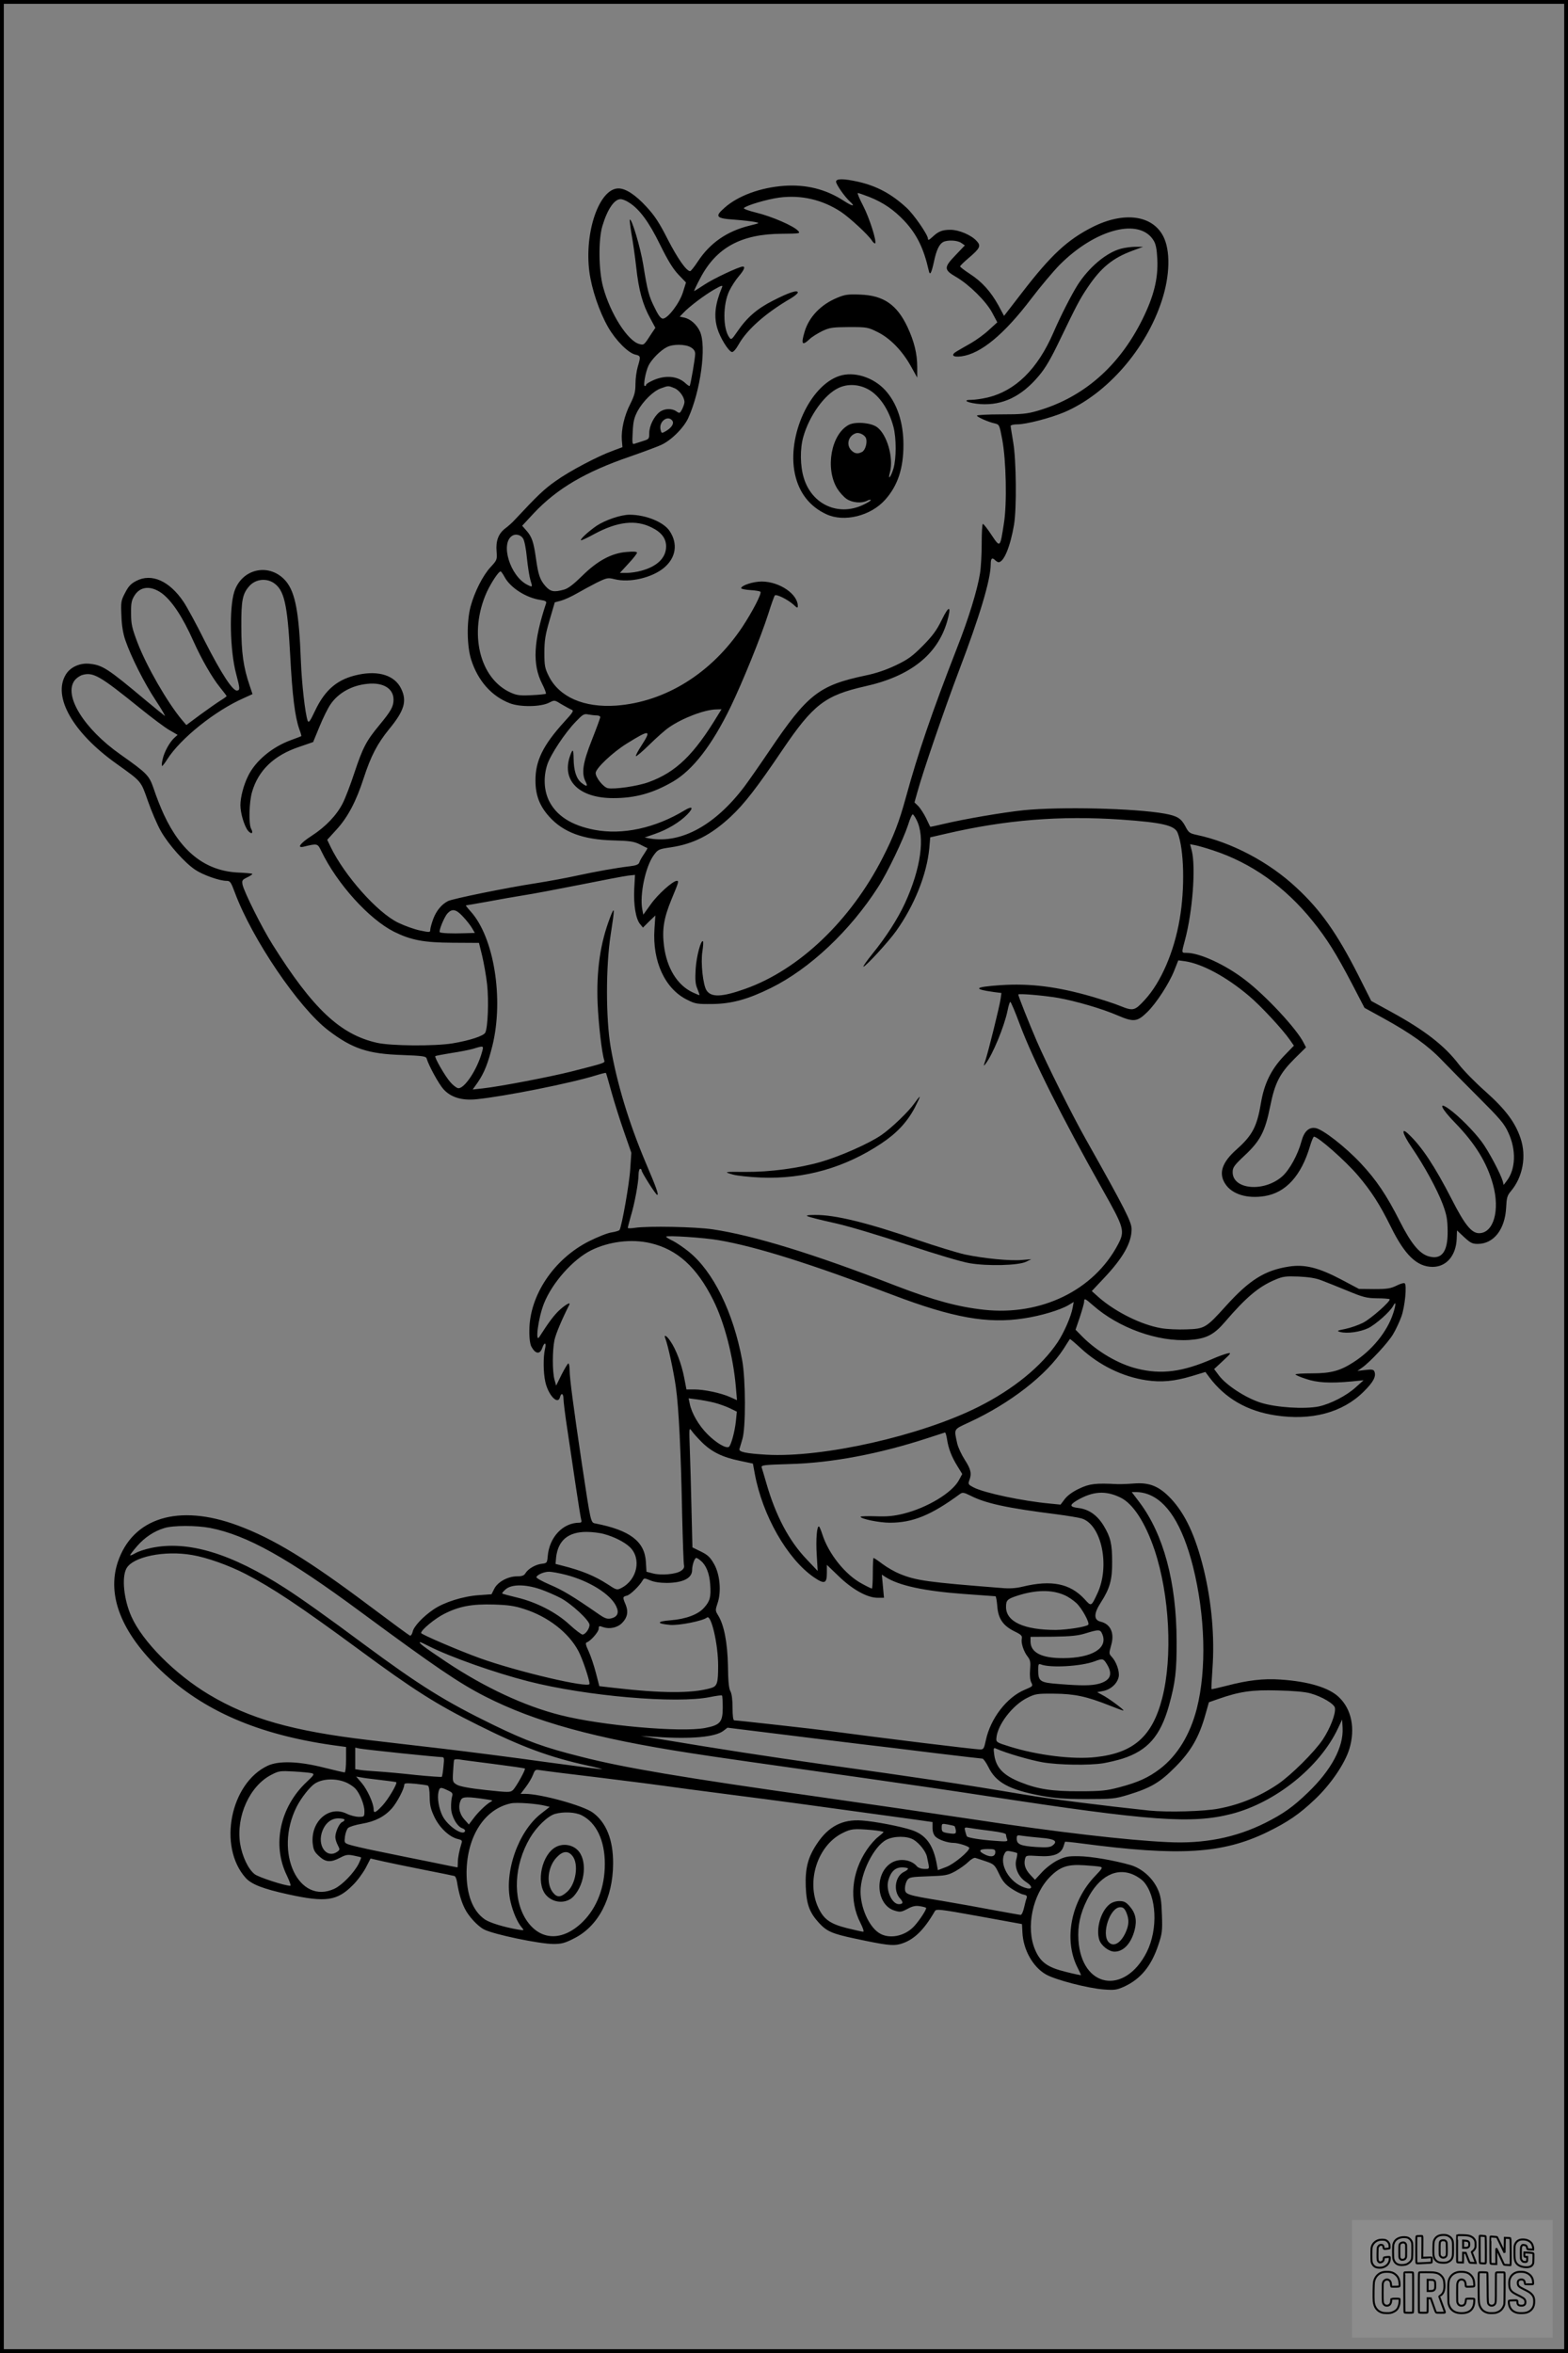
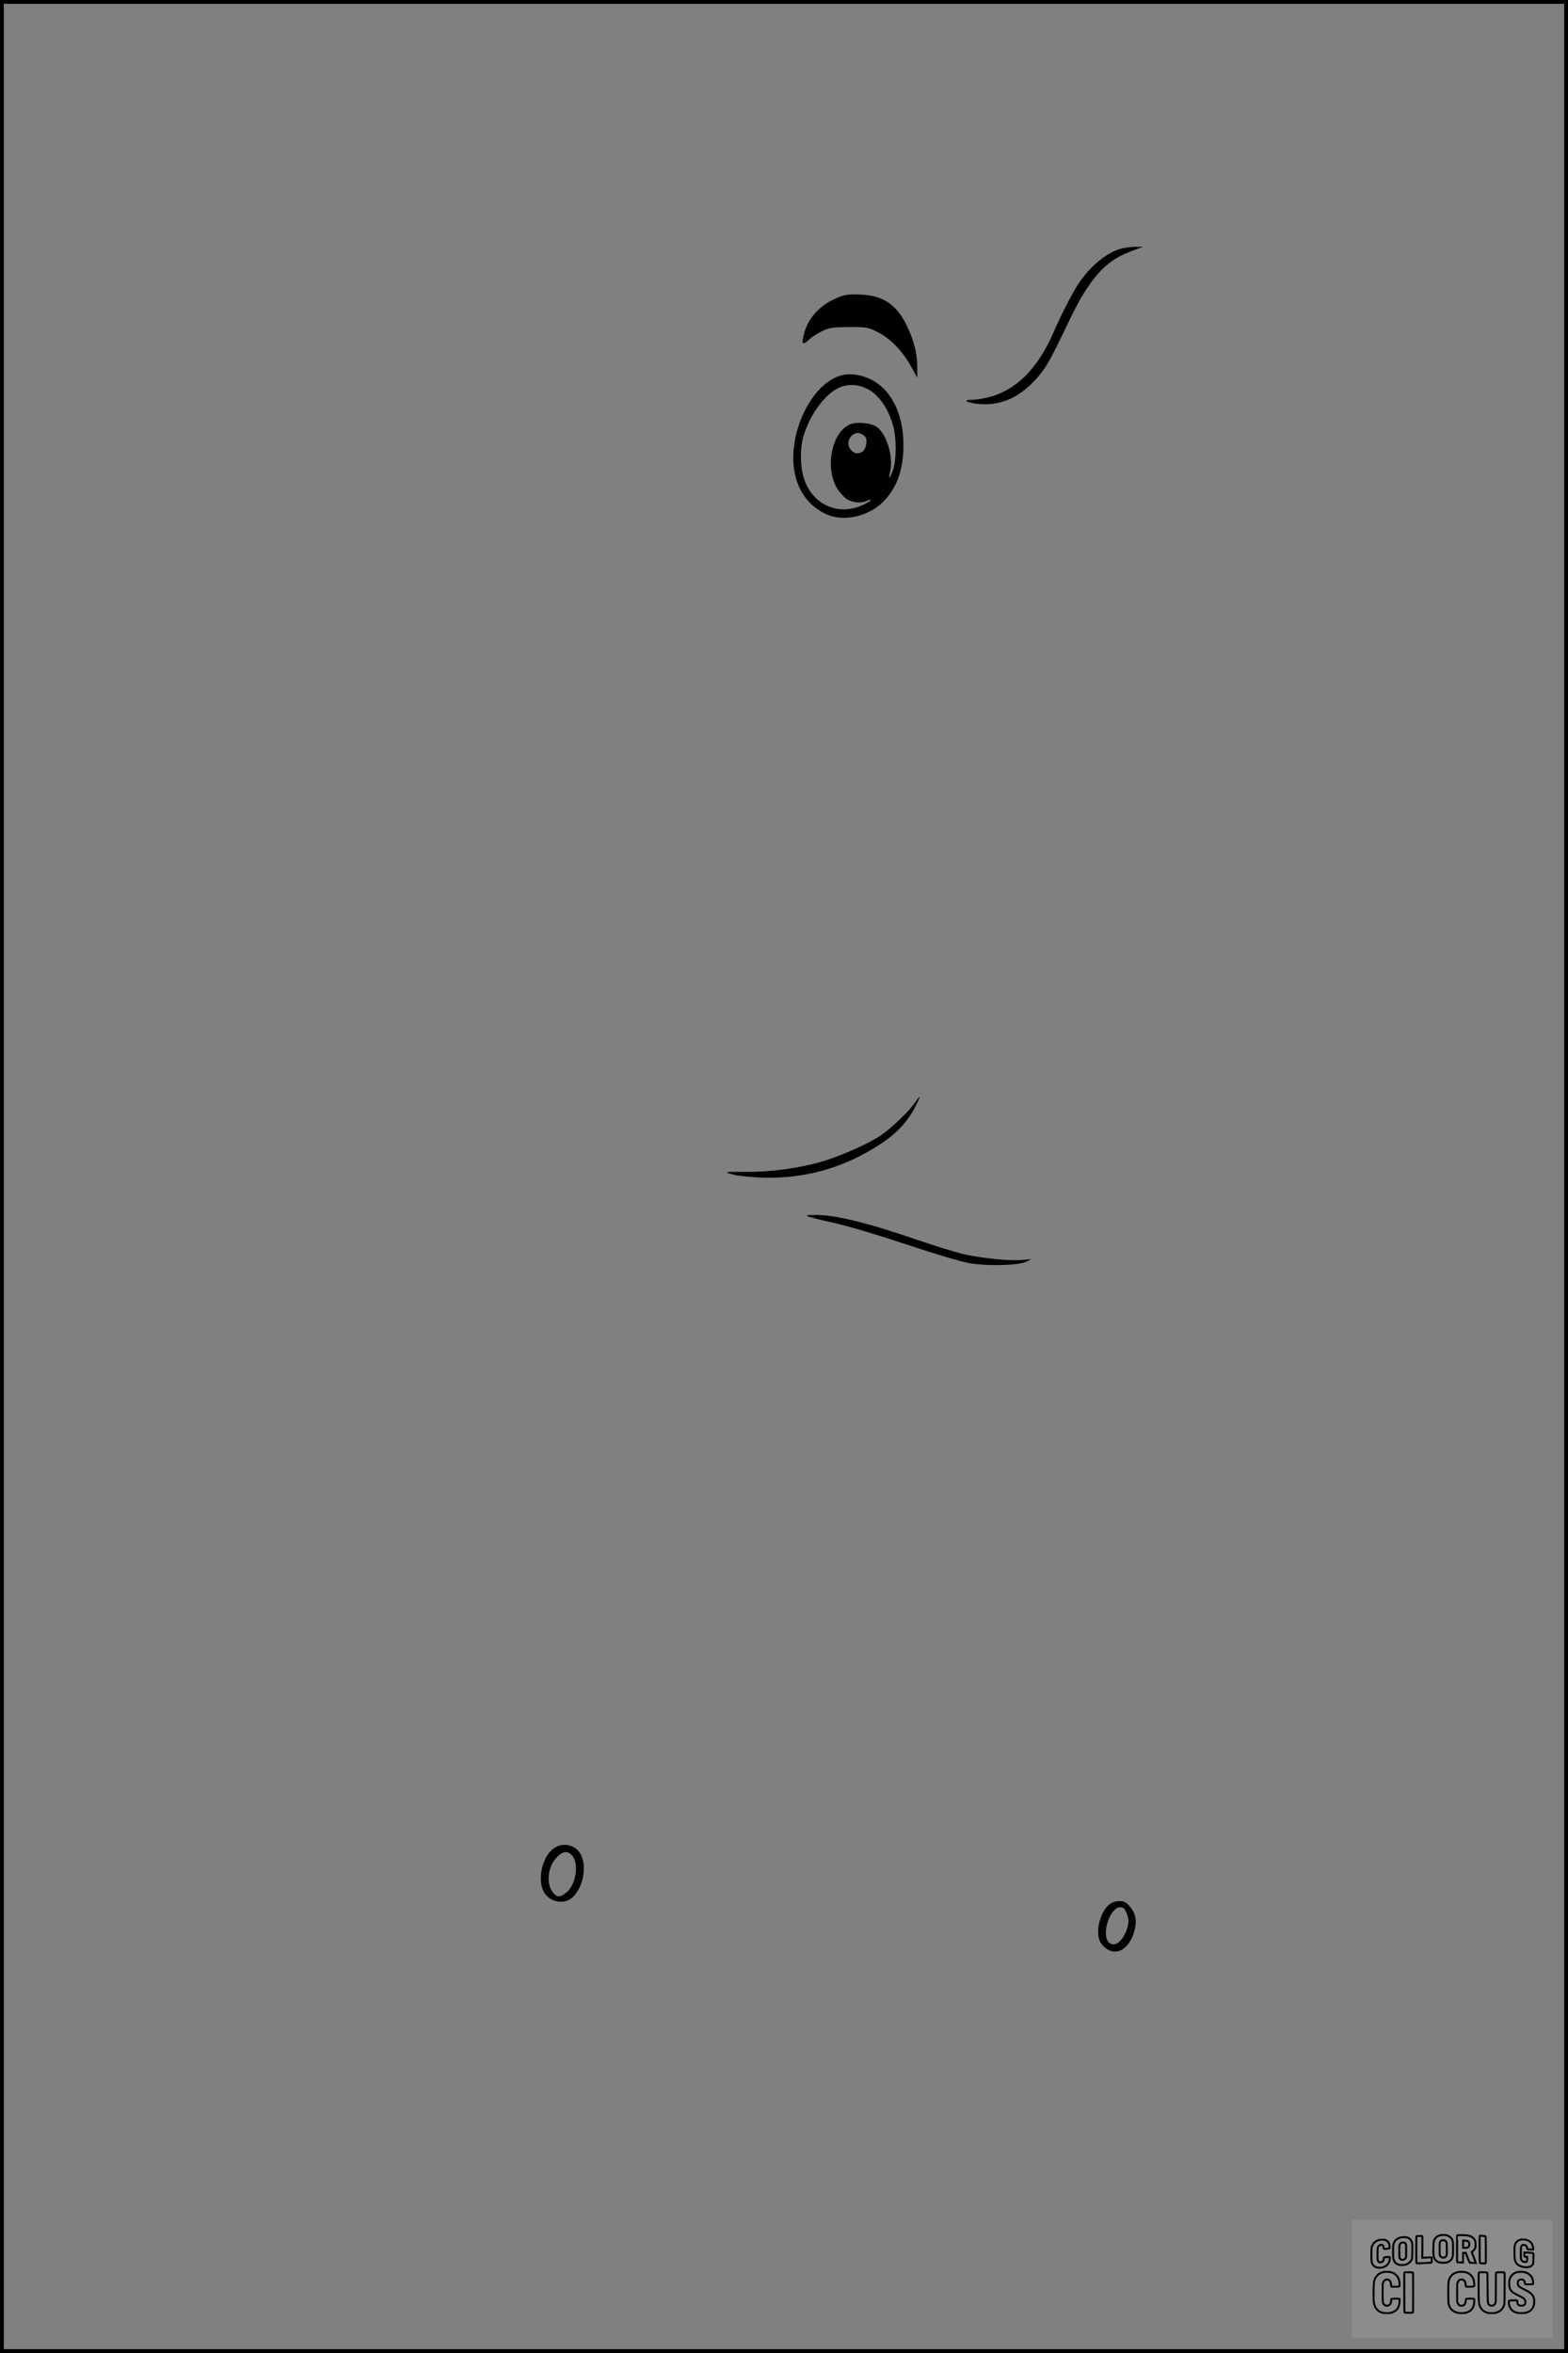
<svg xmlns="http://www.w3.org/2000/svg" version="1.0" width="1024pt" height="1536pt" viewBox="0 0 1024 1536" preserveAspectRatio="xMidYMid meet">
  <rect x="0" y="0" width="1024" height="1536" fill="#808080" stroke="none" />
  <g transform="translate(0.00 0.00) scale(1)">
    <g transform="translate(0,1536) scale(0.1,-0.1)" fill="#000000" stroke="none">
-       <path d="M5460 14174 c0 -18 56 -98 89 -128 41 -37 20 -35 -40 4 -116 75 -244 107 -388 97 -154 -11 -302 -65 -390 -144 -65 -57 -55 -69 66 -77 54 -4 114 -11 133 -15 34 -7 33 -7 -35 -24 -147 -36 -258 -113 -337 -233 -23 -35 -46 -64 -51 -64 -24 0 -81 81 -146 207 -55 109 -86 156 -141 215 -70 76 -134 118 -181 118 -125 0 -224 -284 -190 -545 15 -113 65 -260 122 -360 49 -86 132 -170 179 -180 34 -8 35 -12 15 -79 -8 -27 -15 -77 -15 -112 0 -51 -6 -75 -34 -131 -39 -76 -60 -168 -55 -236 l4 -46 -59 -22 c-101 -36 -288 -135 -377 -199 -76 -53 -121 -97 -265 -251 -17 -19 -46 -45 -64 -58 -45 -34 -63 -82 -57 -151 4 -54 3 -56 -40 -103 -50 -54 -104 -161 -130 -257 -26 -99 -24 -257 4 -346 44 -138 133 -239 253 -285 68 -26 204 -24 258 5 33 17 34 17 80 -12 26 -15 55 -31 65 -35 16 -6 9 -17 -48 -79 -138 -152 -189 -254 -188 -384 0 -95 27 -165 89 -234 92 -103 222 -151 418 -156 111 -3 136 -7 175 -26 25 -13 47 -24 49 -24 2 -1 -8 -18 -22 -39 -14 -20 -28 -45 -31 -55 -4 -13 -20 -20 -63 -25 -92 -11 -219 -34 -340 -60 -63 -14 -186 -37 -275 -51 -190 -29 -542 -101 -571 -116 -42 -21 -76 -63 -96 -115 -11 -30 -20 -62 -20 -72 0 -18 -4 -18 -67 -5 -38 8 -102 31 -143 51 -136 66 -350 307 -441 495 l-22 46 61 67 c74 81 128 184 177 335 47 145 89 225 166 320 100 121 118 184 79 264 -41 86 -145 120 -279 92 -135 -28 -217 -96 -283 -235 -34 -72 -42 -82 -49 -65 -16 46 -38 237 -44 389 -12 316 -36 445 -96 519 -104 125 -289 88 -339 -67 -34 -107 -28 -385 12 -535 26 -99 26 -106 7 -110 -28 -5 -103 110 -211 322 -55 111 -118 226 -139 257 -92 137 -209 189 -309 137 -35 -18 -51 -35 -73 -78 -27 -51 -28 -61 -24 -150 2 -64 11 -117 26 -160 38 -110 124 -280 198 -392 39 -59 65 -104 59 -101 -6 4 -62 50 -125 102 -247 207 -281 229 -365 238 -64 7 -127 -22 -156 -70 -88 -144 45 -379 330 -582 166 -119 159 -110 206 -244 23 -66 61 -155 85 -197 50 -88 157 -208 226 -253 50 -33 157 -71 202 -71 24 0 29 -7 55 -77 113 -304 418 -753 610 -899 157 -120 260 -154 484 -161 130 -5 154 -8 158 -22 15 -50 79 -166 110 -201 48 -53 119 -75 213 -66 183 18 619 105 786 157 32 10 60 17 62 15 2 -1 18 -59 37 -127 19 -68 56 -185 82 -259 l47 -135 -7 -105 c-5 -92 -55 -375 -70 -399 -3 -5 -27 -12 -52 -16 -25 -3 -92 -30 -148 -58 -229 -116 -388 -353 -389 -582 -1 -49 5 -90 13 -105 26 -49 56 -53 71 -10 15 43 29 37 18 -7 -12 -52 -11 -152 2 -212 19 -88 82 -155 96 -102 8 32 23 25 23 -11 0 -18 11 -107 25 -198 14 -91 38 -257 55 -370 17 -113 33 -213 36 -222 4 -13 0 -18 -13 -18 -107 0 -196 -95 -206 -219 -4 -43 -5 -45 -38 -49 -40 -4 -89 -32 -107 -61 -9 -16 -23 -21 -55 -21 -60 0 -126 -36 -149 -81 l-18 -36 -83 -6 c-103 -7 -226 -46 -294 -92 -70 -47 -131 -112 -138 -147 -4 -17 -12 -27 -18 -25 -7 3 -124 89 -260 191 -402 302 -633 443 -867 529 -384 142 -684 50 -781 -241 -72 -218 25 -462 282 -707 276 -262 632 -417 1121 -487 l88 -12 0 -83 c0 -46 -4 -83 -9 -83 -5 0 -67 14 -138 32 -163 41 -292 45 -364 12 -245 -114 -327 -528 -145 -732 37 -42 113 -72 278 -108 246 -54 320 -43 423 61 28 27 65 78 83 111 l32 62 83 -19 c45 -10 165 -35 267 -55 102 -20 190 -38 197 -40 7 -1 15 -20 18 -41 11 -70 28 -128 51 -173 24 -49 84 -114 125 -135 61 -32 362 -95 454 -95 51 0 75 6 133 36 159 79 255 262 256 489 1 155 -45 269 -133 333 -63 46 -340 122 -441 122 l-30 0 34 45 c19 25 40 61 47 80 12 32 16 35 44 30 16 -3 197 -26 400 -50 204 -25 397 -50 430 -55 33 -5 220 -30 415 -55 306 -39 541 -71 1193 -161 l127 -18 0 -38 c0 -24 7 -45 19 -57 21 -21 80 -41 119 -41 31 0 102 -23 102 -33 0 -22 -101 -106 -150 -124 l-55 -21 -11 58 c-24 113 -72 175 -161 204 -73 24 -239 56 -323 62 -127 10 -220 -38 -295 -152 -59 -88 -77 -160 -73 -279 5 -117 24 -169 87 -238 50 -54 85 -70 231 -101 205 -44 251 -49 297 -37 87 24 154 87 228 215 9 16 29 14 289 -33 153 -28 279 -51 280 -51 0 0 2 -24 3 -54 5 -113 68 -226 154 -275 62 -35 272 -90 379 -98 69 -5 83 -3 132 19 108 50 177 134 223 273 24 72 27 90 23 195 -3 93 -8 125 -27 167 -33 74 -103 136 -177 158 -108 31 -258 57 -340 58 -69 1 -89 -3 -136 -26 -31 -15 -77 -50 -102 -77 l-47 -51 -30 32 c-33 35 -44 68 -35 104 6 24 8 24 89 19 96 -6 145 12 162 62 5 16 10 30 10 31 1 2 51 -3 111 -11 636 -84 918 -67 1209 74 135 66 210 117 311 213 104 98 196 233 226 330 40 133 15 260 -69 339 -65 62 -200 102 -379 114 -113 8 -215 -4 -356 -41 -51 -13 -94 -23 -96 -21 -2 2 1 62 6 132 15 208 -5 435 -57 650 -54 218 -119 359 -214 461 -77 81 -139 107 -242 99 -38 -3 -88 -5 -110 -4 -139 7 -179 3 -246 -29 -43 -20 -76 -44 -95 -68 l-28 -37 -71 7 c-180 17 -425 69 -496 105 -35 18 -38 22 -29 46 17 44 11 72 -29 134 -21 33 -44 81 -50 108 -21 97 -26 89 75 136 270 124 509 310 620 481 21 33 39 62 41 64 1 2 33 -25 71 -60 120 -111 273 -186 427 -209 99 -15 184 -7 298 27 l89 27 26 -35 c103 -137 246 -220 429 -248 238 -37 442 18 579 155 63 62 82 99 70 130 -5 14 -16 16 -59 11 l-52 -6 30 21 c55 39 170 163 203 219 18 30 42 82 54 115 23 64 37 208 21 217 -6 4 -30 -4 -54 -16 -37 -18 -60 -22 -144 -22 l-100 1 -115 61 c-150 79 -240 101 -343 85 -156 -24 -257 -87 -409 -255 -133 -147 -140 -151 -260 -155 -54 -2 -129 1 -166 8 -129 22 -297 106 -405 200 l-47 42 78 83 c126 133 182 232 182 321 0 47 -40 127 -300 589 -88 156 -254 488 -319 638 -50 116 -121 294 -121 305 0 8 166 -6 260 -22 117 -21 289 -71 390 -115 103 -44 127 -42 192 22 58 56 142 185 176 270 l27 68 45 -6 c111 -17 267 -100 414 -224 77 -64 222 -220 271 -291 l25 -36 -65 -67 c-83 -87 -129 -180 -150 -306 -26 -155 -56 -212 -158 -303 -98 -86 -121 -159 -74 -228 44 -66 141 -96 255 -78 139 22 240 133 297 326 10 34 22 62 26 62 27 0 204 -156 287 -253 88 -104 141 -186 215 -335 91 -185 170 -261 272 -262 90 0 153 72 158 182 l2 56 47 -44 c40 -37 53 -44 88 -44 105 0 179 95 186 238 3 62 7 78 30 105 79 93 104 229 64 347 -35 104 -98 188 -229 305 -65 57 -143 137 -174 177 -93 122 -222 222 -437 340 l-135 74 -87 173 c-136 267 -243 420 -401 566 -179 168 -425 297 -652 345 -46 10 -53 15 -74 56 -28 53 -54 68 -136 83 -199 35 -679 46 -920 22 -128 -13 -387 -57 -525 -90 -46 -11 -84 -19 -85 -18 -1 1 -13 27 -28 58 -15 30 -38 65 -51 78 l-24 23 20 71 c35 129 179 547 268 782 139 365 209 599 210 701 0 38 8 47 27 29 8 -8 19 -15 24 -15 35 0 77 103 101 244 18 106 15 421 -5 538 -9 54 -17 102 -17 108 0 5 20 10 44 10 58 0 215 41 306 79 279 119 535 412 638 731 53 163 56 325 9 417 -71 139 -257 164 -462 61 -164 -83 -271 -182 -459 -426 l-119 -154 -37 69 c-50 90 -107 154 -186 205 -35 23 -64 45 -64 49 0 4 25 29 56 55 75 64 82 79 52 111 -35 39 -116 73 -171 73 -54 0 -79 -10 -119 -48 -21 -19 -28 -22 -28 -10 0 25 -93 160 -141 203 -98 90 -193 141 -316 169 -95 21 -143 21 -143 0z m218 -100 c92 -37 160 -84 229 -157 81 -87 126 -180 158 -322 8 -37 17 -22 35 60 15 72 34 111 59 125 29 15 94 12 119 -6 l23 -16 -61 -64 c-77 -80 -77 -95 4 -142 86 -50 197 -160 236 -234 l33 -62 -56 -51 c-30 -28 -83 -66 -116 -85 -34 -19 -75 -43 -92 -53 -42 -24 -28 -41 30 -33 126 17 278 142 457 378 60 79 143 177 184 219 235 236 525 310 615 157 14 -24 20 -57 23 -121 6 -126 -23 -242 -98 -393 -152 -306 -385 -509 -685 -596 -69 -20 -103 -23 -238 -23 -86 0 -157 -4 -157 -8 0 -9 74 -42 116 -51 30 -7 31 -9 49 -104 26 -139 32 -420 11 -549 -25 -161 -24 -160 -81 -75 -26 40 -52 72 -56 72 -5 0 -8 -58 -8 -128 0 -71 -5 -159 -11 -195 -17 -107 -74 -294 -151 -489 -165 -423 -254 -685 -333 -973 -44 -161 -81 -257 -152 -395 -209 -409 -545 -730 -897 -855 -152 -54 -222 -57 -253 -10 -23 35 -39 181 -27 254 5 33 7 63 4 66 -13 14 -43 -98 -48 -180 -4 -70 -2 -99 11 -129 9 -22 15 -40 14 -42 -2 -1 -22 7 -45 18 -100 47 -169 159 -187 305 -13 106 -1 179 48 299 48 116 51 124 36 124 -26 0 -125 -89 -170 -153 l-49 -68 -7 37 c-17 94 21 277 75 351 28 38 31 40 113 52 148 22 262 81 390 200 89 83 171 189 338 436 201 297 279 356 540 415 294 65 472 206 535 422 30 105 14 111 -34 13 -34 -70 -61 -106 -125 -171 -68 -68 -96 -89 -176 -127 -63 -30 -130 -53 -200 -67 -302 -64 -377 -123 -625 -490 -65 -96 -139 -202 -164 -235 -189 -250 -410 -372 -614 -339 l-37 7 66 23 c82 28 163 77 211 126 44 45 37 60 -15 29 -193 -117 -406 -163 -590 -128 -151 29 -249 92 -298 192 -32 68 -36 154 -10 234 22 66 116 208 186 280 46 48 54 53 82 47 17 -3 41 -6 54 -6 13 0 24 -5 24 -11 0 -6 -25 -74 -55 -150 -59 -149 -69 -216 -41 -271 17 -33 8 -36 -27 -8 -33 26 -50 79 -51 157 -1 66 -6 69 -25 14 -53 -160 64 -271 284 -271 144 0 259 32 390 108 130 76 255 238 376 487 79 164 197 454 247 610 19 61 38 114 42 118 10 11 87 -28 123 -61 22 -21 27 -23 27 -8 0 78 -119 159 -235 160 -57 0 -135 -26 -135 -44 0 -4 27 -10 60 -12 33 -2 63 -7 66 -11 10 -10 -51 -128 -119 -231 -201 -301 -502 -488 -822 -512 -212 -15 -374 56 -442 194 -25 50 -28 68 -28 152 0 78 6 116 34 212 l34 116 41 11 c22 6 68 27 101 46 33 19 92 51 131 71 68 33 73 34 118 23 99 -25 246 10 324 76 76 65 90 155 36 237 -38 60 -157 108 -263 108 -57 0 -159 -35 -216 -73 -53 -37 -108 -87 -101 -94 2 -2 42 16 87 41 152 82 272 95 376 42 63 -31 93 -71 93 -123 0 -74 -58 -131 -163 -159 -28 -8 -72 -14 -96 -14 l-43 0 56 61 c31 33 56 65 56 71 0 7 -22 9 -66 5 -99 -7 -192 -57 -292 -156 -56 -55 -92 -83 -119 -90 -65 -18 -88 -14 -121 23 -36 41 -47 74 -62 181 -15 106 -26 140 -61 180 l-29 33 77 83 c151 160 336 269 628 369 83 29 172 62 199 74 66 28 151 112 181 178 80 177 120 468 76 564 -21 46 -63 83 -104 91 l-28 6 23 24 c38 41 139 117 202 153 49 28 58 30 51 14 -45 -108 -54 -186 -31 -266 18 -62 73 -151 96 -156 9 -1 26 18 44 50 54 96 175 204 340 300 25 15 46 32 46 39 0 19 -60 -1 -161 -53 -105 -53 -171 -110 -235 -204 -35 -51 -39 -54 -51 -37 -43 58 -43 217 0 305 14 29 42 72 62 95 34 40 44 63 26 63 -24 0 -192 -79 -249 -117 -36 -24 -67 -43 -69 -43 -2 0 15 37 39 82 105 202 268 291 535 292 117 1 121 2 105 19 -28 32 -172 94 -270 118 -53 13 -89 26 -84 31 18 18 150 57 230 68 144 19 282 -13 404 -93 58 -39 176 -148 201 -186 9 -14 19 -22 22 -20 12 12 -37 166 -78 245 -24 46 -40 84 -35 84 5 0 40 -12 76 -26z m-1572 -35 c69 -42 133 -129 205 -277 52 -105 84 -157 120 -195 l49 -51 -20 -64 c-22 -71 -99 -172 -131 -172 -13 0 -29 20 -52 68 -40 78 -49 115 -76 283 -18 111 -76 307 -88 295 -2 -2 3 -44 11 -93 9 -48 23 -147 31 -218 16 -149 42 -243 91 -332 l34 -63 -25 -37 c-49 -76 -49 -77 -79 -69 -76 19 -190 198 -237 371 -30 108 -32 311 -5 400 33 110 78 175 119 175 11 0 35 -9 53 -21z m405 -946 c20 -12 29 -25 29 -43 0 -28 -30 -202 -36 -209 -2 -3 -14 5 -27 17 -50 47 -129 55 -208 21 -27 -12 -49 -25 -49 -30 0 -5 -4 -9 -9 -9 -12 0 5 93 24 133 19 40 78 100 120 121 40 21 120 20 156 -1z m-106 -267 c33 -14 65 -59 65 -91 0 -9 -7 -29 -15 -46 -15 -28 -17 -29 -38 -14 -30 21 -80 19 -111 -6 -36 -29 -66 -90 -66 -137 0 -37 -2 -39 -41 -51 -23 -7 -48 -15 -56 -18 -14 -5 -15 5 -11 78 3 68 10 94 32 136 36 65 103 131 152 148 49 18 48 18 89 1z m-16 -210 c16 -18 -1 -47 -40 -70 -28 -16 -29 -16 -35 9 -13 51 45 97 75 61z m-973 -771 c9 -15 19 -64 25 -127 6 -57 16 -122 23 -145 15 -48 15 -48 -23 -29 -110 58 -174 267 -97 318 22 15 56 8 72 -17z m-121 -251 c37 -70 140 -136 233 -150 34 -5 43 -10 38 -23 -82 -247 -90 -397 -26 -524 17 -33 28 -63 25 -66 -3 -2 -45 -7 -94 -9 -73 -4 -96 -1 -134 16 -206 91 -278 391 -158 657 29 62 77 135 90 135 4 0 15 -16 26 -36z m-1508 -39 c69 -46 90 -136 108 -470 14 -267 31 -404 60 -486 9 -23 14 -43 13 -44 -2 -2 -32 -13 -67 -26 -124 -45 -233 -136 -281 -235 -29 -58 -50 -139 -50 -190 0 -52 25 -135 49 -166 23 -27 38 -19 21 12 -17 31 -13 176 6 240 41 142 144 240 309 295 l90 31 42 102 c23 56 55 121 72 145 51 74 138 123 240 133 103 11 171 -30 171 -103 0 -45 -16 -74 -93 -167 -84 -101 -108 -146 -163 -312 -25 -76 -59 -165 -76 -198 -39 -77 -111 -153 -204 -213 -73 -47 -98 -81 -51 -70 91 22 91 22 116 -30 103 -213 310 -442 474 -525 111 -55 193 -71 384 -72 l171 -1 21 -85 c11 -47 26 -130 32 -185 12 -105 5 -285 -12 -316 -11 -22 -105 -52 -214 -70 -118 -19 -402 -17 -494 4 -239 54 -418 222 -681 641 -69 109 -186 344 -196 391 -5 28 -2 32 31 48 21 10 35 20 33 23 -3 2 -43 6 -89 8 -215 9 -375 133 -489 379 -21 45 -50 119 -65 165 -31 91 -42 102 -220 228 -237 167 -371 384 -298 482 11 15 34 31 51 36 71 20 114 -5 374 -215 79 -64 167 -130 196 -146 l52 -30 -21 -19 c-31 -28 -67 -93 -77 -141 -6 -24 -7 -43 -3 -43 3 0 18 19 33 43 86 136 313 318 500 400 l57 26 -18 54 c-41 119 -55 216 -55 387 -1 172 8 214 52 264 40 45 108 54 159 21z m-731 -67 c66 -49 136 -153 208 -315 52 -116 121 -236 172 -299 24 -30 44 -56 44 -58 0 -2 -17 -15 -37 -27 -21 -13 -80 -54 -132 -92 l-94 -70 -29 34 c-96 115 -231 350 -290 504 -36 95 -42 121 -42 190 -1 67 3 86 22 117 38 61 106 67 178 16z m3633 -795 c-157 -260 -274 -374 -454 -439 -71 -26 -223 -48 -266 -39 -29 7 -79 69 -79 99 0 30 111 135 203 192 151 94 164 92 96 -13 -23 -35 -39 -66 -36 -69 3 -3 43 31 89 76 46 45 102 95 126 111 87 61 233 117 310 118 l34 1 -23 -37z m1296 -684 c58 -111 29 -318 -75 -545 -48 -103 -122 -219 -213 -331 -37 -46 -63 -83 -58 -83 14 0 164 163 213 232 120 168 201 371 217 542 l6 70 100 23 c390 91 747 120 1145 93 272 -19 352 -38 371 -87 42 -108 48 -362 13 -563 -36 -213 -122 -412 -227 -526 -67 -73 -76 -75 -163 -40 -33 14 -115 40 -182 60 -228 66 -405 88 -599 75 -171 -12 -183 -25 -41 -45 l48 -6 -6 -42 c-8 -53 -79 -338 -98 -396 -14 -41 -14 -43 0 -25 46 59 122 242 144 348 6 31 14 57 18 57 4 0 32 -66 62 -147 88 -234 273 -603 541 -1079 141 -250 147 -269 100 -358 -158 -299 -501 -466 -874 -426 -172 19 -327 61 -577 157 -541 210 -928 328 -1195 368 -114 17 -422 23 -509 10 -25 -4 -46 -4 -46 0 0 4 9 38 19 74 26 85 51 223 51 272 0 21 5 39 10 39 6 0 10 -4 10 -10 0 -13 93 -160 102 -160 11 0 -5 46 -75 210 -111 263 -188 518 -229 755 -32 188 -32 528 0 733 28 179 27 193 -4 112 -64 -167 -90 -346 -81 -564 6 -132 27 -318 43 -367 5 -18 11 -16 -216 -74 -140 -35 -467 -98 -579 -110 l-64 -7 32 45 c44 64 68 126 97 242 75 306 10 707 -142 875 -20 22 -34 40 -31 40 3 0 66 11 139 24 73 14 178 32 233 41 55 8 222 40 370 69 149 30 291 57 316 60 l46 5 -5 -92 c-5 -104 10 -195 38 -229 l19 -23 40 40 41 39 -6 -89 c-14 -211 69 -391 215 -462 51 -26 65 -28 161 -27 128 1 235 31 385 105 253 125 516 372 700 659 61 94 165 312 196 407 12 40 26 70 31 67 4 -3 15 -18 23 -35z m1937 -200 c250 -82 471 -238 651 -462 92 -114 154 -213 258 -412 l80 -154 122 -67 c180 -99 292 -179 382 -273 44 -46 153 -156 242 -245 138 -138 167 -171 193 -229 53 -113 49 -240 -11 -317 l-19 -25 -6 24 c-14 49 -93 198 -137 257 -52 70 -149 168 -213 214 -75 54 -54 5 40 -91 130 -134 207 -259 246 -401 47 -169 4 -318 -91 -318 -49 0 -94 56 -177 219 -112 218 -197 347 -285 429 -50 47 -38 1 21 -86 84 -123 167 -275 204 -373 26 -70 31 -99 32 -174 2 -137 -39 -191 -125 -166 -60 18 -114 84 -186 226 -88 174 -154 272 -258 383 -101 107 -245 219 -293 228 -43 8 -75 -21 -92 -84 -24 -90 -78 -188 -126 -231 -119 -105 -324 -87 -324 27 0 31 9 44 78 109 102 95 134 156 167 321 31 154 62 214 160 312 l74 73 -16 31 c-45 90 -247 307 -381 409 -128 99 -297 177 -383 177 -34 0 -34 -4 -10 85 49 183 71 473 44 582 l-11 42 32 -6 c17 -3 70 -18 118 -34z m-4898 -433 c23 -24 49 -58 59 -75 l18 -31 -68 -2 c-80 -3 -155 0 -161 7 -8 8 29 99 50 122 31 34 57 28 102 -21z m124 -883 c-32 -118 -119 -246 -158 -236 -11 3 -33 20 -49 39 -34 38 -106 163 -98 170 2 2 49 11 104 20 55 8 120 21 144 28 68 21 69 21 57 -21z m1547 -1229 c245 -42 600 -154 1135 -357 392 -149 621 -190 857 -153 109 16 236 54 292 87 l33 20 -7 -38 c-10 -56 -56 -162 -98 -225 -105 -157 -289 -307 -518 -422 -377 -189 -1016 -333 -1384 -312 -134 8 -181 18 -176 37 2 8 11 37 19 64 23 74 22 388 -1 515 -58 313 -189 581 -350 710 -31 25 -76 56 -101 69 -26 12 -46 25 -46 28 0 10 251 -6 345 -23z m-447 -19 c175 -41 302 -156 409 -370 74 -147 132 -371 149 -573 l7 -82 -47 21 c-59 26 -167 49 -232 49 l-51 0 -15 78 c-17 88 -54 186 -90 237 -24 37 -45 47 -33 18 18 -46 55 -219 69 -319 19 -134 33 -421 41 -834 4 -168 9 -315 12 -327 3 -15 -2 -26 -21 -38 -33 -22 -130 -30 -182 -16 l-42 11 -4 65 c-8 133 -104 206 -329 250 -32 6 -30 0 -89 390 -56 377 -80 560 -80 611 0 24 -4 44 -8 44 -4 0 -24 -33 -44 -72 l-36 -73 -11 40 c-14 51 -14 189 0 257 9 42 48 134 97 231 10 20 -23 2 -62 -33 -37 -34 -71 -79 -133 -176 -30 -48 -8 123 29 216 53 135 190 290 310 349 116 57 263 75 386 46z m4382 -243 c30 -11 107 -42 170 -68 102 -42 124 -48 192 -49 42 0 79 -3 83 -6 10 -11 -121 -127 -174 -154 -30 -15 -81 -33 -115 -40 -55 -11 -58 -13 -33 -20 45 -12 129 0 182 25 49 24 143 107 163 145 19 37 20 11 0 -49 -39 -120 -139 -242 -260 -319 -87 -56 -147 -72 -270 -72 -60 0 -108 -3 -108 -7 0 -3 30 -17 68 -29 73 -25 156 -30 297 -17 l80 8 -50 -45 c-61 -56 -165 -109 -242 -126 -94 -19 -281 -7 -381 25 -99 32 -221 112 -270 175 l-33 44 58 54 c54 50 56 54 28 48 -16 -4 -59 -19 -95 -35 -197 -86 -336 -104 -495 -64 -122 30 -259 111 -356 208 l-45 46 28 82 c15 46 28 91 28 101 0 24 6 22 58 -24 168 -148 424 -240 630 -226 109 8 159 33 231 117 139 162 221 231 328 276 51 22 70 24 153 21 64 -3 113 -10 150 -25z m-3967 -798 c32 -8 79 -25 104 -37 l45 -22 -6 -61 c-7 -69 -32 -160 -46 -169 -19 -12 -83 26 -139 82 -58 58 -105 139 -117 202 l-7 33 54 -7 c30 -4 80 -13 112 -21z m-78 -260 c63 -62 134 -97 247 -120 l85 -18 12 -65 c50 -273 212 -557 386 -677 69 -47 85 -42 85 28 l0 53 78 -75 c89 -86 186 -140 253 -140 l42 0 -7 76 -7 75 23 -15 c87 -56 252 -92 511 -111 111 -8 205 -15 208 -15 4 0 9 -30 12 -66 6 -81 38 -127 114 -164 43 -21 50 -29 46 -47 -6 -28 12 -84 39 -118 17 -22 19 -36 15 -85 -3 -37 0 -68 8 -83 12 -24 10 -25 -42 -47 -118 -49 -225 -188 -255 -331 -11 -52 -15 -59 -35 -59 -40 0 -640 74 -983 120 -80 11 -607 70 -625 70 -7 0 -11 30 -11 83 0 51 -5 91 -14 107 -10 17 -15 68 -16 165 -3 151 -25 267 -64 330 -19 31 -19 34 -4 79 26 75 16 189 -23 257 -25 44 -41 59 -86 81 l-55 27 -6 248 c-3 136 -8 313 -11 393 -5 139 -5 144 12 120 9 -14 40 -48 68 -76z m1600 19 c9 -59 30 -114 69 -176 l30 -49 -22 -41 c-44 -81 -205 -179 -361 -218 -61 -15 -105 -20 -181 -17 -55 2 -100 0 -100 -3 0 -14 122 -39 191 -39 150 0 270 49 459 188 16 11 25 10 67 -11 100 -51 238 -81 563 -122 69 -9 142 -21 163 -27 131 -39 188 -312 103 -491 -40 -85 -39 -85 -84 -35 -94 101 -215 126 -402 81 -45 -11 -88 -14 -140 -9 -484 38 -556 48 -664 92 -32 13 -83 42 -112 64 -29 22 -56 40 -59 40 -3 0 -5 -45 -5 -100 0 -55 -3 -100 -6 -100 -3 0 -33 14 -65 32 -108 57 -219 196 -259 323 -7 22 -16 44 -20 49 -15 15 -23 -84 -16 -188 l6 -101 -72 76 c-115 120 -202 284 -263 496 -14 49 -28 95 -31 104 -4 15 16 17 183 22 274 7 589 67 903 170 58 19 108 35 111 36 4 1 10 -20 14 -46z m1133 -379 c82 -40 162 -164 222 -342 98 -293 119 -698 50 -967 -64 -249 -186 -358 -434 -385 -148 -17 -381 12 -563 69 -84 26 -88 29 -86 54 6 87 106 217 202 264 52 26 64 28 176 27 133 -1 212 -18 363 -78 48 -19 88 -34 89 -32 5 5 -98 81 -137 101 l-35 19 42 8 c50 11 90 49 99 93 6 35 -15 97 -46 130 -18 19 -18 23 -4 73 24 80 -2 140 -68 156 -46 11 -46 53 1 125 59 92 75 148 74 266 0 116 -10 160 -55 235 -42 69 -97 108 -165 116 -58 7 -60 19 -11 49 104 61 188 67 286 19z m173 24 c131 -44 231 -203 300 -474 80 -320 90 -670 25 -927 -44 -171 -127 -307 -241 -394 -75 -57 -143 -88 -265 -120 -83 -22 -117 -26 -260 -26 -178 -1 -273 14 -383 58 -114 45 -162 95 -174 180 -6 45 -5 48 13 40 64 -29 223 -75 303 -89 106 -18 304 -21 397 -6 34 6 90 19 125 30 164 53 247 147 303 346 42 151 51 227 50 424 -1 383 -86 696 -243 904 l-50 66 33 0 c18 0 48 -5 67 -12z m-6119 -222 c240 -47 506 -195 986 -550 484 -357 638 -462 810 -550 326 -166 714 -273 1342 -370 172 -27 435 -64 1150 -165 234 -33 589 -85 790 -116 1065 -163 1333 -182 1592 -116 288 74 578 307 696 559 l27 57 3 -54 c7 -125 -74 -276 -225 -421 -98 -95 -162 -140 -281 -200 -193 -96 -399 -137 -637 -125 -264 12 -727 66 -1253 146 -274 41 -697 103 -1022 149 -892 126 -1278 191 -1554 262 -247 62 -355 102 -574 208 -316 154 -479 256 -842 524 -239 178 -417 304 -515 367 -357 230 -639 315 -879 264 -38 -8 -84 -23 -102 -34 -19 -11 -34 -17 -34 -13 0 4 21 31 46 60 49 56 110 97 177 117 56 18 208 18 299 1z m2573 -40 c64 -17 132 -51 167 -84 79 -74 51 -214 -54 -268 -29 -15 -32 -14 -91 25 -84 54 -166 88 -296 121 l-43 11 4 44 c13 110 79 165 198 165 36 0 88 -6 115 -14z m-2689 -137 c95 -16 238 -67 347 -123 176 -91 352 -208 741 -494 355 -262 506 -358 776 -492 285 -143 471 -211 712 -264 62 -13 106 -25 98 -25 -8 -1 -177 21 -375 48 -198 28 -497 66 -665 86 -168 19 -384 45 -480 56 -500 59 -780 139 -1045 297 -222 133 -435 347 -507 510 -49 109 -64 253 -33 312 40 78 250 121 431 89z m3320 -37 c35 -28 57 -82 62 -154 6 -83 -1 -109 -39 -152 -39 -45 -119 -75 -221 -83 -91 -7 -92 -22 -2 -30 59 -5 214 26 241 48 27 23 73 -172 73 -314 0 -116 -6 -135 -49 -147 -123 -35 -320 -34 -631 2 l-96 11 -22 85 c-12 47 -33 110 -47 141 -20 42 -23 57 -13 60 25 8 78 69 78 89 0 19 3 20 30 10 42 -14 93 -3 123 28 34 34 42 73 23 119 -21 49 -20 52 8 59 22 5 83 64 103 100 9 15 12 15 49 0 24 -11 65 -17 109 -17 106 1 165 31 165 84 0 32 16 79 27 79 5 0 18 -8 29 -18z m-881 -92 c152 -39 292 -126 329 -205 21 -43 9 -70 -34 -80 -24 -5 -39 0 -77 26 -176 122 -239 159 -321 194 -51 22 -91 44 -89 50 6 16 49 35 83 35 17 0 66 -9 109 -20z m-167 -94 c40 -14 100 -40 134 -58 71 -38 188 -146 188 -175 0 -25 -27 -63 -46 -63 -7 0 -46 29 -85 65 -86 80 -217 147 -344 177 -49 12 -92 23 -95 26 -3 2 8 15 23 28 39 33 127 33 225 0z m3422 -38 c25 -10 61 -35 81 -54 37 -36 87 -129 76 -140 -14 -14 -137 -33 -212 -34 -208 0 -325 54 -325 150 0 44 8 52 75 74 119 38 223 40 305 4z m-3525 -92 c154 -49 289 -154 352 -273 26 -48 73 -187 73 -215 0 -31 -473 80 -717 168 -133 48 -383 155 -383 164 0 20 91 95 151 125 98 50 182 65 324 61 95 -3 137 -9 200 -30z m3774 -164 c38 -91 -67 -155 -254 -156 -142 -1 -215 36 -215 109 l0 30 148 1 c115 2 161 6 212 22 88 27 96 26 109 -6z m-4400 -77 c142 -72 434 -175 650 -230 378 -97 969 -148 1188 -103 40 8 75 13 78 10 3 -3 5 -39 5 -79 0 -95 -17 -114 -115 -133 -159 -30 -679 16 -945 84 -235 59 -495 181 -742 345 -151 101 -191 131 -173 131 3 0 27 -11 54 -25z m4430 -119 c40 -65 23 -106 -52 -127 -49 -13 -112 -14 -260 -2 -125 9 -137 17 -137 91 0 38 2 43 18 37 61 -24 261 -13 350 20 53 20 58 19 81 -19z m1329 -190 c76 -21 156 -69 160 -95 6 -39 -31 -133 -79 -206 -55 -82 -207 -233 -294 -292 -117 -79 -246 -133 -385 -159 -95 -19 -338 -25 -455 -13 -301 32 -637 74 -815 104 -415 70 -670 108 -1330 200 -346 49 -653 96 -1060 164 l-115 19 100 -6 c229 -16 388 -1 440 40 l26 20 332 -41 c182 -23 424 -52 537 -66 113 -13 335 -40 495 -60 159 -19 295 -35 301 -35 6 0 24 -25 39 -55 49 -101 136 -148 343 -187 93 -17 153 -22 297 -22 167 0 187 2 270 27 150 46 209 80 310 182 102 102 156 195 197 342 l23 81 60 21 c140 49 220 61 390 56 98 -2 180 -9 213 -19z m-5938 -391 c134 -14 253 -25 264 -25 17 0 18 -5 12 -62 -3 -34 -8 -64 -11 -67 -3 -2 -78 3 -168 12 -89 10 -200 20 -247 23 -47 3 -100 7 -117 10 l-33 5 0 70 0 71 28 -6 c15 -3 137 -17 272 -31z m604 -70 c110 -14 202 -27 204 -30 6 -6 -58 -122 -79 -141 -17 -15 -28 -15 -176 1 -104 11 -168 23 -188 34 -29 17 -30 19 -26 87 2 38 5 72 7 76 3 4 17 5 32 3 15 -3 117 -16 226 -30z m-1188 -60 c19 -6 16 -11 -34 -58 -174 -164 -226 -410 -129 -609 18 -38 29 -68 23 -68 -37 0 -205 55 -232 75 -43 33 -82 116 -96 201 -27 178 63 377 205 449 48 25 58 26 147 21 52 -3 104 -8 116 -11z m453 -45 c52 -6 97 -12 99 -14 8 -9 -52 -111 -90 -152 -45 -48 -58 -54 -58 -24 0 38 -41 127 -77 170 l-37 43 34 -6 c19 -4 78 -11 129 -17z m-219 -20 c19 -10 43 -26 52 -37 28 -30 58 -105 58 -145 0 -37 -1 -38 -37 -38 -20 0 -56 9 -80 21 -114 55 -234 -50 -221 -193 5 -44 11 -57 42 -85 43 -40 76 -42 137 -10 38 20 50 22 89 14 25 -5 46 -10 48 -12 2 -2 -6 -21 -16 -42 -31 -60 -107 -138 -157 -162 -235 -110 -397 237 -248 534 30 59 85 129 119 152 54 35 147 36 214 3z m524 -16 c7 -3 12 -30 12 -74 1 -57 7 -81 33 -135 35 -70 98 -128 152 -140 25 -6 29 -10 23 -28 -14 -45 -24 -93 -24 -124 0 -18 -1 -33 -3 -33 -2 0 -82 16 -178 36 -96 19 -248 50 -339 69 -91 18 -178 39 -194 45 -27 10 -28 13 -23 52 3 22 12 47 20 55 8 8 49 21 91 28 87 15 148 47 196 101 33 38 80 127 80 153 0 11 14 12 71 7 39 -4 76 -9 83 -12z m130 -31 c31 -14 35 -20 28 -42 -4 -14 -7 -47 -6 -73 1 -54 39 -122 74 -133 12 -4 19 -12 17 -18 -12 -35 -112 32 -146 97 -25 49 -37 120 -27 160 8 31 14 31 60 9z m260 -60 c34 -5 37 -7 20 -15 -28 -16 -83 -68 -114 -111 l-28 -37 -31 35 c-33 38 -41 88 -20 127 11 20 41 21 173 1z m378 -41 l28 -7 -55 -43 c-151 -116 -245 -386 -201 -575 16 -70 46 -138 75 -171 15 -18 14 -18 -25 -12 -93 16 -184 44 -217 66 -80 55 -121 163 -120 310 3 234 118 412 290 448 36 8 171 -2 225 -16z m237 -62 c96 -48 151 -165 151 -317 0 -152 -51 -285 -143 -377 -133 -132 -282 -126 -372 14 -88 139 -78 355 26 532 43 73 116 143 163 157 56 16 134 12 175 -9z m-1549 -29 c0 -5 -7 -12 -15 -15 -19 -7 -45 -65 -45 -98 0 -13 7 -36 16 -53 14 -27 14 -30 -2 -42 -64 -47 -128 27 -104 118 17 61 58 99 109 99 23 0 41 -4 41 -9z m3984 -42 c2 -2 6 -14 8 -26 3 -25 -2 -27 -54 -19 -34 6 -38 10 -38 35 0 28 1 28 40 21 23 -4 42 -9 44 -11z m239 -31 c63 -8 97 -16 97 -24 0 -7 3 -20 7 -30 6 -16 -1 -17 -88 -10 -85 6 -165 19 -174 28 -2 2 -7 16 -11 32 -7 29 -7 29 32 23 21 -4 83 -12 137 -19z m-780 6 c43 -4 77 -10 77 -13 0 -3 -16 -17 -34 -31 -19 -14 -53 -52 -75 -85 -101 -149 -117 -331 -42 -477 17 -34 25 -58 18 -58 -7 0 -53 11 -104 23 -111 28 -152 57 -188 132 -82 173 -6 408 157 489 56 28 73 30 191 20z m1105 -51 c90 -7 113 -22 76 -50 -15 -12 -39 -14 -106 -10 -102 7 -128 17 -128 54 0 24 2 25 38 19 20 -3 75 -9 120 -13z m-832 -12 c39 -24 81 -77 88 -113 18 -84 19 -78 -18 -78 -18 0 -39 7 -47 16 -37 45 -113 56 -167 24 -114 -70 -101 -275 20 -312 36 -11 44 -10 84 11 33 18 53 22 80 18 20 -3 39 -8 42 -11 6 -7 -42 -81 -77 -119 -62 -68 -167 -88 -232 -44 -66 44 -119 165 -119 270 0 121 87 294 168 337 50 26 136 26 178 1z m534 -81 c0 -29 -26 -36 -66 -17 -48 23 -42 37 16 37 44 0 50 -3 50 -20z m142 -6 c3 -2 1 -20 -4 -39 -16 -52 12 -118 64 -151 48 -31 40 -54 -13 -35 -98 34 -166 152 -128 222 8 16 16 19 42 13 18 -3 35 -8 39 -10z m-202 -55 c52 -18 57 -23 85 -82 23 -48 41 -69 80 -95 27 -18 62 -36 78 -39 21 -4 26 -10 22 -22 -4 -9 -11 -37 -17 -63 -6 -27 -16 -48 -22 -48 -6 0 -83 14 -171 30 -88 17 -241 44 -340 61 -237 39 -245 42 -245 83 0 17 7 41 15 53 13 19 26 21 137 25 113 4 127 6 177 33 30 17 68 44 85 61 17 17 38 29 46 26 8 -2 40 -13 70 -23z m745 -35 c18 -4 14 -11 -31 -58 -159 -164 -209 -416 -118 -598 13 -26 24 -49 24 -51 0 -2 -45 7 -99 21 -119 29 -166 62 -201 144 -62 145 -17 362 99 478 65 65 114 81 221 74 47 -3 94 -7 105 -10z m-1255 -12 c0 -5 -11 -14 -24 -20 -60 -27 -75 -125 -27 -176 22 -24 19 -36 -9 -36 -45 0 -86 92 -69 154 16 58 45 86 90 86 21 0 39 -4 39 -8z m1475 -41 c22 -10 50 -29 62 -42 87 -95 97 -312 22 -462 -144 -284 -426 -235 -446 78 -6 94 11 173 57 265 77 153 192 213 305 161z" />
      <path d="M7319 13736 c-94 -25 -208 -121 -282 -237 -39 -62 -110 -200 -157 -309 -104 -240 -248 -381 -431 -425 -35 -8 -82 -15 -103 -15 -71 0 -24 -22 58 -28 144 -9 267 50 379 183 45 53 80 113 143 245 105 218 127 260 178 335 86 128 163 191 291 238 l70 26 -50 0 c-27 0 -71 -6 -96 -13z" />
      <path d="M5467 13416 c-106 -44 -183 -124 -212 -220 -25 -83 -17 -96 32 -50 15 15 53 38 83 53 49 23 67 25 175 26 116 0 123 -1 187 -33 81 -40 161 -122 218 -225 l40 -72 0 70 c0 86 -20 167 -64 261 -69 146 -157 206 -310 211 -78 3 -99 0 -149 -21z" />
      <path d="M5482 12906 c-193 -63 -343 -392 -291 -638 26 -124 97 -215 206 -265 116 -54 290 -11 384 95 82 92 119 204 119 358 0 148 -42 273 -120 358 -78 84 -203 123 -298 92z m194 -91 c71 -42 130 -132 159 -242 19 -74 19 -205 0 -271 -18 -59 -39 -82 -23 -25 25 93 -19 248 -85 295 -40 29 -140 37 -183 15 -116 -60 -157 -285 -76 -417 15 -24 43 -55 61 -67 37 -25 98 -30 133 -12 11 6 22 8 25 5 3 -3 -21 -18 -53 -33 -161 -74 -331 4 -384 175 -25 79 -26 193 -4 270 39 138 138 276 229 319 62 30 138 25 201 -12z m-20 -317 c9 -28 -5 -77 -26 -88 -28 -15 -48 -12 -70 10 -36 36 -20 96 30 112 22 7 59 -12 66 -34z" />
      <path d="M5971 8157 c-35 -51 -150 -162 -216 -207 -80 -55 -268 -138 -392 -174 -145 -42 -335 -67 -491 -66 -147 1 -147 1 -87 -17 28 -8 111 -17 186 -20 281 -11 547 64 785 223 100 66 168 139 218 233 20 39 35 71 32 71 -3 0 -18 -19 -35 -43z" />
      <path d="M5275 7420 c11 -5 92 -26 180 -45 92 -21 293 -81 472 -141 181 -60 351 -111 405 -120 118 -20 316 -15 368 9 l35 17 -62 -5 c-77 -7 -249 10 -372 36 -52 12 -190 54 -307 94 -328 113 -542 166 -673 164 -47 0 -60 -3 -46 -9z" />
      <path d="M3632 3304 c-92 -47 -133 -229 -70 -310 47 -59 137 -65 185 -12 77 85 89 240 24 302 -36 35 -94 43 -139 20z m107 -60 c42 -53 22 -184 -36 -234 -41 -37 -65 -38 -92 -4 -46 58 -34 168 24 229 40 43 75 46 104 9z" />
      <path d="M7246 2929 c-57 -45 -90 -160 -67 -232 13 -39 63 -77 100 -77 59 0 109 55 131 142 16 62 6 110 -32 153 -24 28 -37 35 -68 35 -23 0 -48 -8 -64 -21z m110 -54 c19 -46 17 -81 -5 -130 -32 -70 -79 -97 -111 -63 -49 53 9 228 76 228 19 0 28 -8 40 -35z" />
    </g>
  </g>
  <rect x="0.0" y="0.0" width="1024.0" height="1536.0" fill="none" stroke="black" stroke-width="5" />
  <g transform="translate(882.93 1449.20) scale(0.128)" opacity="1.0">
    <rect x="0" y="0" width="1024.0" height="600.0" fill="white" fill-opacity="0.1" />
    <g transform="translate(0,650) scale(0.1,-0.1)" stroke="none">
      <path fill="none" stroke="#000000" stroke-width="100" d="M4491 5720 c-164 -43 -269 -147 -319 -315 -19 -65 -29 -577 -13 -693 25 -190 116 -310 276 -367 63 -23 284 -32 370 -16 122 22 249 110 294 205 51 104 56 150 56 496 0 341 -4 385 -48 478 -46 100 -156 184 -282 217 -83 21 -241 19 -334 -5z m270 -273 c19 -12 43 -40 54 -62 18 -37 20 -64 23 -320 5 -339 -1 -384 -56 -436 -87 -82 -235 -56 -289 51 -22 43 -23 53 -23 335 0 314 7 370 52 412 34 32 66 42 139 42 53 1 73 -4 100 -22z" />
      <path fill="none" stroke="#000000" stroke-width="100" d="M5367 5723 c-4 -3 -7 -311 -7 -683 0 -618 1 -679 17 -691 12 -10 51 -14 152 -14 l136 0 3 248 2 248 67 -3 67 -3 34 -85 c18 -47 58 -152 89 -235 30 -82 63 -158 73 -168 14 -15 40 -19 165 -24 l148 -6 -5 34 c-4 19 -49 143 -102 276 -53 133 -96 246 -96 251 0 6 15 19 33 31 53 33 104 92 134 156 27 57 28 67 27 195 0 115 -4 144 -23 193 -31 80 -76 135 -148 183 -83 56 -166 82 -303 94 -129 11 -453 14 -463 3z m541 -300 c55 -27 77 -73 77 -163 0 -61 -4 -82 -23 -111 -34 -55 -73 -69 -191 -69 l-101 0 0 187 0 186 101 -6 c66 -4 114 -12 137 -24z" />
      <path fill="none" stroke="#000000" stroke-width="100" d="M6514 5685 c-4 -9 -5 -320 -2 -690 3 -511 7 -678 16 -687 19 -19 273 -30 291 -13 11 11 13 126 12 675 -1 364 -6 672 -11 685 -11 28 -27 31 -187 40 -99 6 -114 5 -119 -10z" />
      <path fill="none" stroke="#000000" stroke-width="100" d="M3355 5683 c-27 -3 -55 -9 -62 -15 -10 -8 -13 -150 -13 -683 0 -592 2 -674 15 -685 12 -10 52 -11 173 -6 362 15 578 29 590 38 8 7 12 46 12 129 0 108 -2 119 -20 129 -11 6 -24 9 -28 7 -4 -3 -103 -8 -221 -12 l-214 -7 5 545 c4 384 2 549 -5 556 -11 11 -120 12 -232 4z" />
-       <path fill="none" stroke="#000000" stroke-width="100" d="M7067 5654 c-4 -4 -7 -310 -7 -680 0 -625 1 -673 18 -692 15 -18 31 -21 152 -24 l134 -3 -3 400 c-2 277 1 397 8 390 11 -11 153 -311 251 -530 96 -215 128 -281 142 -292 7 -6 82 -14 165 -17 l153 -7 11 28 c14 34 3 1333 -11 1347 -5 5 -70 11 -144 14 l-136 5 -1 -54 c-1 -30 -5 -200 -8 -379 l-6 -325 -73 150 c-40 83 -123 256 -184 385 -61 129 -117 242 -125 252 -11 12 -40 18 -121 22 -59 4 -130 9 -157 12 -28 3 -54 2 -58 -2z" />
      <path fill="none" stroke="#000000" stroke-width="100" d="M2507 5614 c-220 -49 -342 -159 -394 -357 -24 -91 -24 -641 0 -740 57 -233 232 -339 510 -310 56 6 127 21 158 33 76 29 187 114 226 174 64 95 67 114 71 505 2 232 -1 371 -8 404 -27 126 -116 235 -228 278 -74 29 -236 35 -335 13z m191 -281 c15 -11 36 -35 47 -54 19 -32 20 -52 20 -349 0 -309 0 -316 -23 -362 -31 -62 -75 -89 -155 -95 -53 -4 -67 -2 -97 19 -19 13 -44 41 -55 63 -19 37 -20 60 -20 350 0 337 2 351 60 405 54 51 169 63 223 23z" />
      <path fill="none" stroke="#000000" stroke-width="100" d="M8568 5491 c-133 -43 -219 -134 -262 -280 -13 -45 -16 -107 -16 -343 0 -320 9 -395 60 -506 73 -156 258 -255 506 -269 191 -11 324 47 376 165 19 42 22 70 26 288 4 209 3 242 -11 256 -19 18 -186 38 -347 41 l-105 2 -3 -95 c-1 -52 2 -102 7 -109 6 -10 33 -16 75 -19 l66 -4 0 -105 c0 -98 -1 -105 -26 -130 -23 -23 -31 -25 -99 -21 -64 3 -79 7 -112 34 -21 16 -49 52 -63 80 -25 49 -25 51 -25 324 0 303 6 348 56 402 28 29 32 30 99 26 105 -6 152 -50 167 -158 8 -53 9 -54 48 -62 22 -5 90 -10 150 -11 l110 -2 3 43 c4 52 -30 180 -66 245 -53 99 -179 183 -317 212 -96 20 -226 18 -297 -4z" />
      <path fill="none" stroke="#000000" stroke-width="100" d="M1390 5484 c-203 -45 -359 -207 -390 -404 -13 -83 -13 -616 0 -694 20 -123 100 -235 203 -281 98 -45 271 -51 387 -13 211 67 340 238 340 451 0 54 -3 69 -17 74 -24 9 -264 -15 -280 -28 -7 -7 -13 -31 -13 -60 0 -56 -13 -95 -43 -128 -31 -34 -95 -61 -144 -61 -35 0 -48 6 -77 35 -52 52 -58 99 -54 423 3 257 5 280 24 323 42 89 120 132 202 109 53 -14 72 -42 81 -120 11 -90 15 -92 150 -79 62 6 125 15 138 20 25 9 25 10 21 107 -3 82 -9 106 -33 155 -33 68 -97 130 -163 160 -60 27 -235 33 -332 11z" />
      <path fill="none" stroke="#000000" stroke-width="100" d="M1600 3845 c-239 -44 -424 -235 -476 -495 -22 -109 -33 -831 -15 -1000 31 -300 174 -492 425 -572 45 -15 100 -21 211 -25 181 -6 263 8 380 66 147 73 214 152 266 311 26 78 32 117 37 219 4 98 2 125 -9 132 -22 14 -393 11 -407 -3 -7 -7 -12 -39 -12 -73 0 -169 -84 -275 -217 -275 -68 0 -110 18 -150 64 -65 73 -68 99 -68 606 0 446 1 456 22 515 78 208 337 201 392 -11 6 -23 13 -75 16 -115 3 -41 10 -78 15 -83 10 -10 289 -10 357 0 63 9 67 18 60 147 -12 210 -62 331 -181 445 -86 82 -165 123 -280 146 -94 19 -261 20 -366 1z" />
      <path fill="none" stroke="#000000" stroke-width="100" d="M5376 3840 c-151 -39 -268 -118 -350 -237 -106 -157 -118 -245 -114 -863 4 -463 5 -477 27 -550 33 -106 72 -178 131 -243 123 -135 290 -197 526 -197 326 0 528 127 610 384 34 106 48 339 20 349 -29 12 -386 9 -400 -2 -7 -6 -16 -44 -20 -85 -17 -192 -81 -266 -226 -266 -93 1 -163 55 -197 152 -16 48 -18 92 -18 503 0 437 1 452 22 520 26 81 57 119 121 147 78 35 188 8 237 -56 30 -40 55 -133 55 -206 0 -92 6 -95 157 -92 70 1 161 5 201 8 87 8 88 9 78 158 -12 189 -62 314 -170 422 -76 76 -130 109 -241 144 -102 33 -337 38 -449 10z" />
      <path fill="none" stroke="#000000" stroke-width="100" d="M8441 3845 c-204 -45 -357 -196 -406 -402 -24 -99 -17 -331 13 -416 47 -137 141 -225 342 -323 334 -162 396 -203 438 -284 19 -37 23 -57 20 -116 -3 -59 -8 -77 -30 -107 -39 -50 -98 -70 -190 -65 -137 7 -187 57 -188 185 0 95 4 94 -223 86 -106 -3 -198 -10 -204 -16 -17 -13 -17 -107 1 -200 44 -226 196 -375 436 -423 103 -20 339 -15 435 10 199 53 340 189 391 377 21 78 28 222 15 311 -16 115 -56 191 -145 276 -85 81 -145 117 -386 235 -250 122 -298 173 -301 319 -3 109 52 167 164 175 115 8 183 -49 194 -164 3 -32 10 -64 16 -70 10 -14 340 -17 387 -4 24 7 25 9 22 92 -5 150 -54 269 -153 369 -69 70 -189 133 -297 155 -90 18 -265 18 -351 0z" />
      <path fill="none" stroke="#000000" stroke-width="100" d="M2710 3833 c-14 -2 -29 -9 -35 -14 -7 -7 -9 -354 -7 -1017 3 -910 5 -1008 20 -1019 20 -16 384 -18 413 -3 19 10 19 32 19 1019 0 923 -1 1010 -16 1022 -13 10 -61 14 -193 16 -97 1 -187 -1 -201 -4z" />
-       <path fill="none" stroke="#000000" stroke-width="100" d="M3455 3833 c-47 -12 -45 32 -45 -1034 0 -987 0 -1009 19 -1019 12 -6 98 -10 210 -10 159 0 192 3 205 16 14 13 16 61 16 370 l0 355 81 -3 82 -3 88 -245 c49 -135 105 -292 124 -350 20 -58 45 -113 57 -122 18 -16 45 -18 229 -18 184 0 210 2 216 16 7 19 16 -7 -153 448 -74 197 -134 362 -134 366 0 4 23 22 50 40 162 104 228 273 217 560 -8 225 -46 336 -153 450 -104 110 -219 160 -413 179 -101 11 -657 13 -696 4z m721 -409 c64 -48 69 -61 72 -231 4 -176 -7 -223 -59 -267 -43 -36 -89 -46 -216 -46 l-113 0 0 286 0 286 144 -4 c127 -3 148 -5 172 -24z" />
      <path fill="none" stroke="#000000" stroke-width="100" d="M6510 3834 c-51 -11 -50 7 -50 -683 1 -672 7 -842 35 -951 45 -175 148 -311 289 -380 117 -58 200 -73 376 -68 124 4 156 9 225 32 108 37 176 79 246 153 61 66 117 169 140 258 9 37 13 248 16 831 4 727 3 782 -13 795 -13 11 -57 14 -204 14 -171 0 -190 -2 -209 -19 -21 -19 -21 -19 -21 -746 0 -782 0 -782 -52 -861 -64 -95 -228 -106 -302 -19 -61 73 -60 64 -66 877 -4 562 -8 745 -17 754 -13 13 -341 23 -393 13z" />
    </g>
  </g>
</svg>